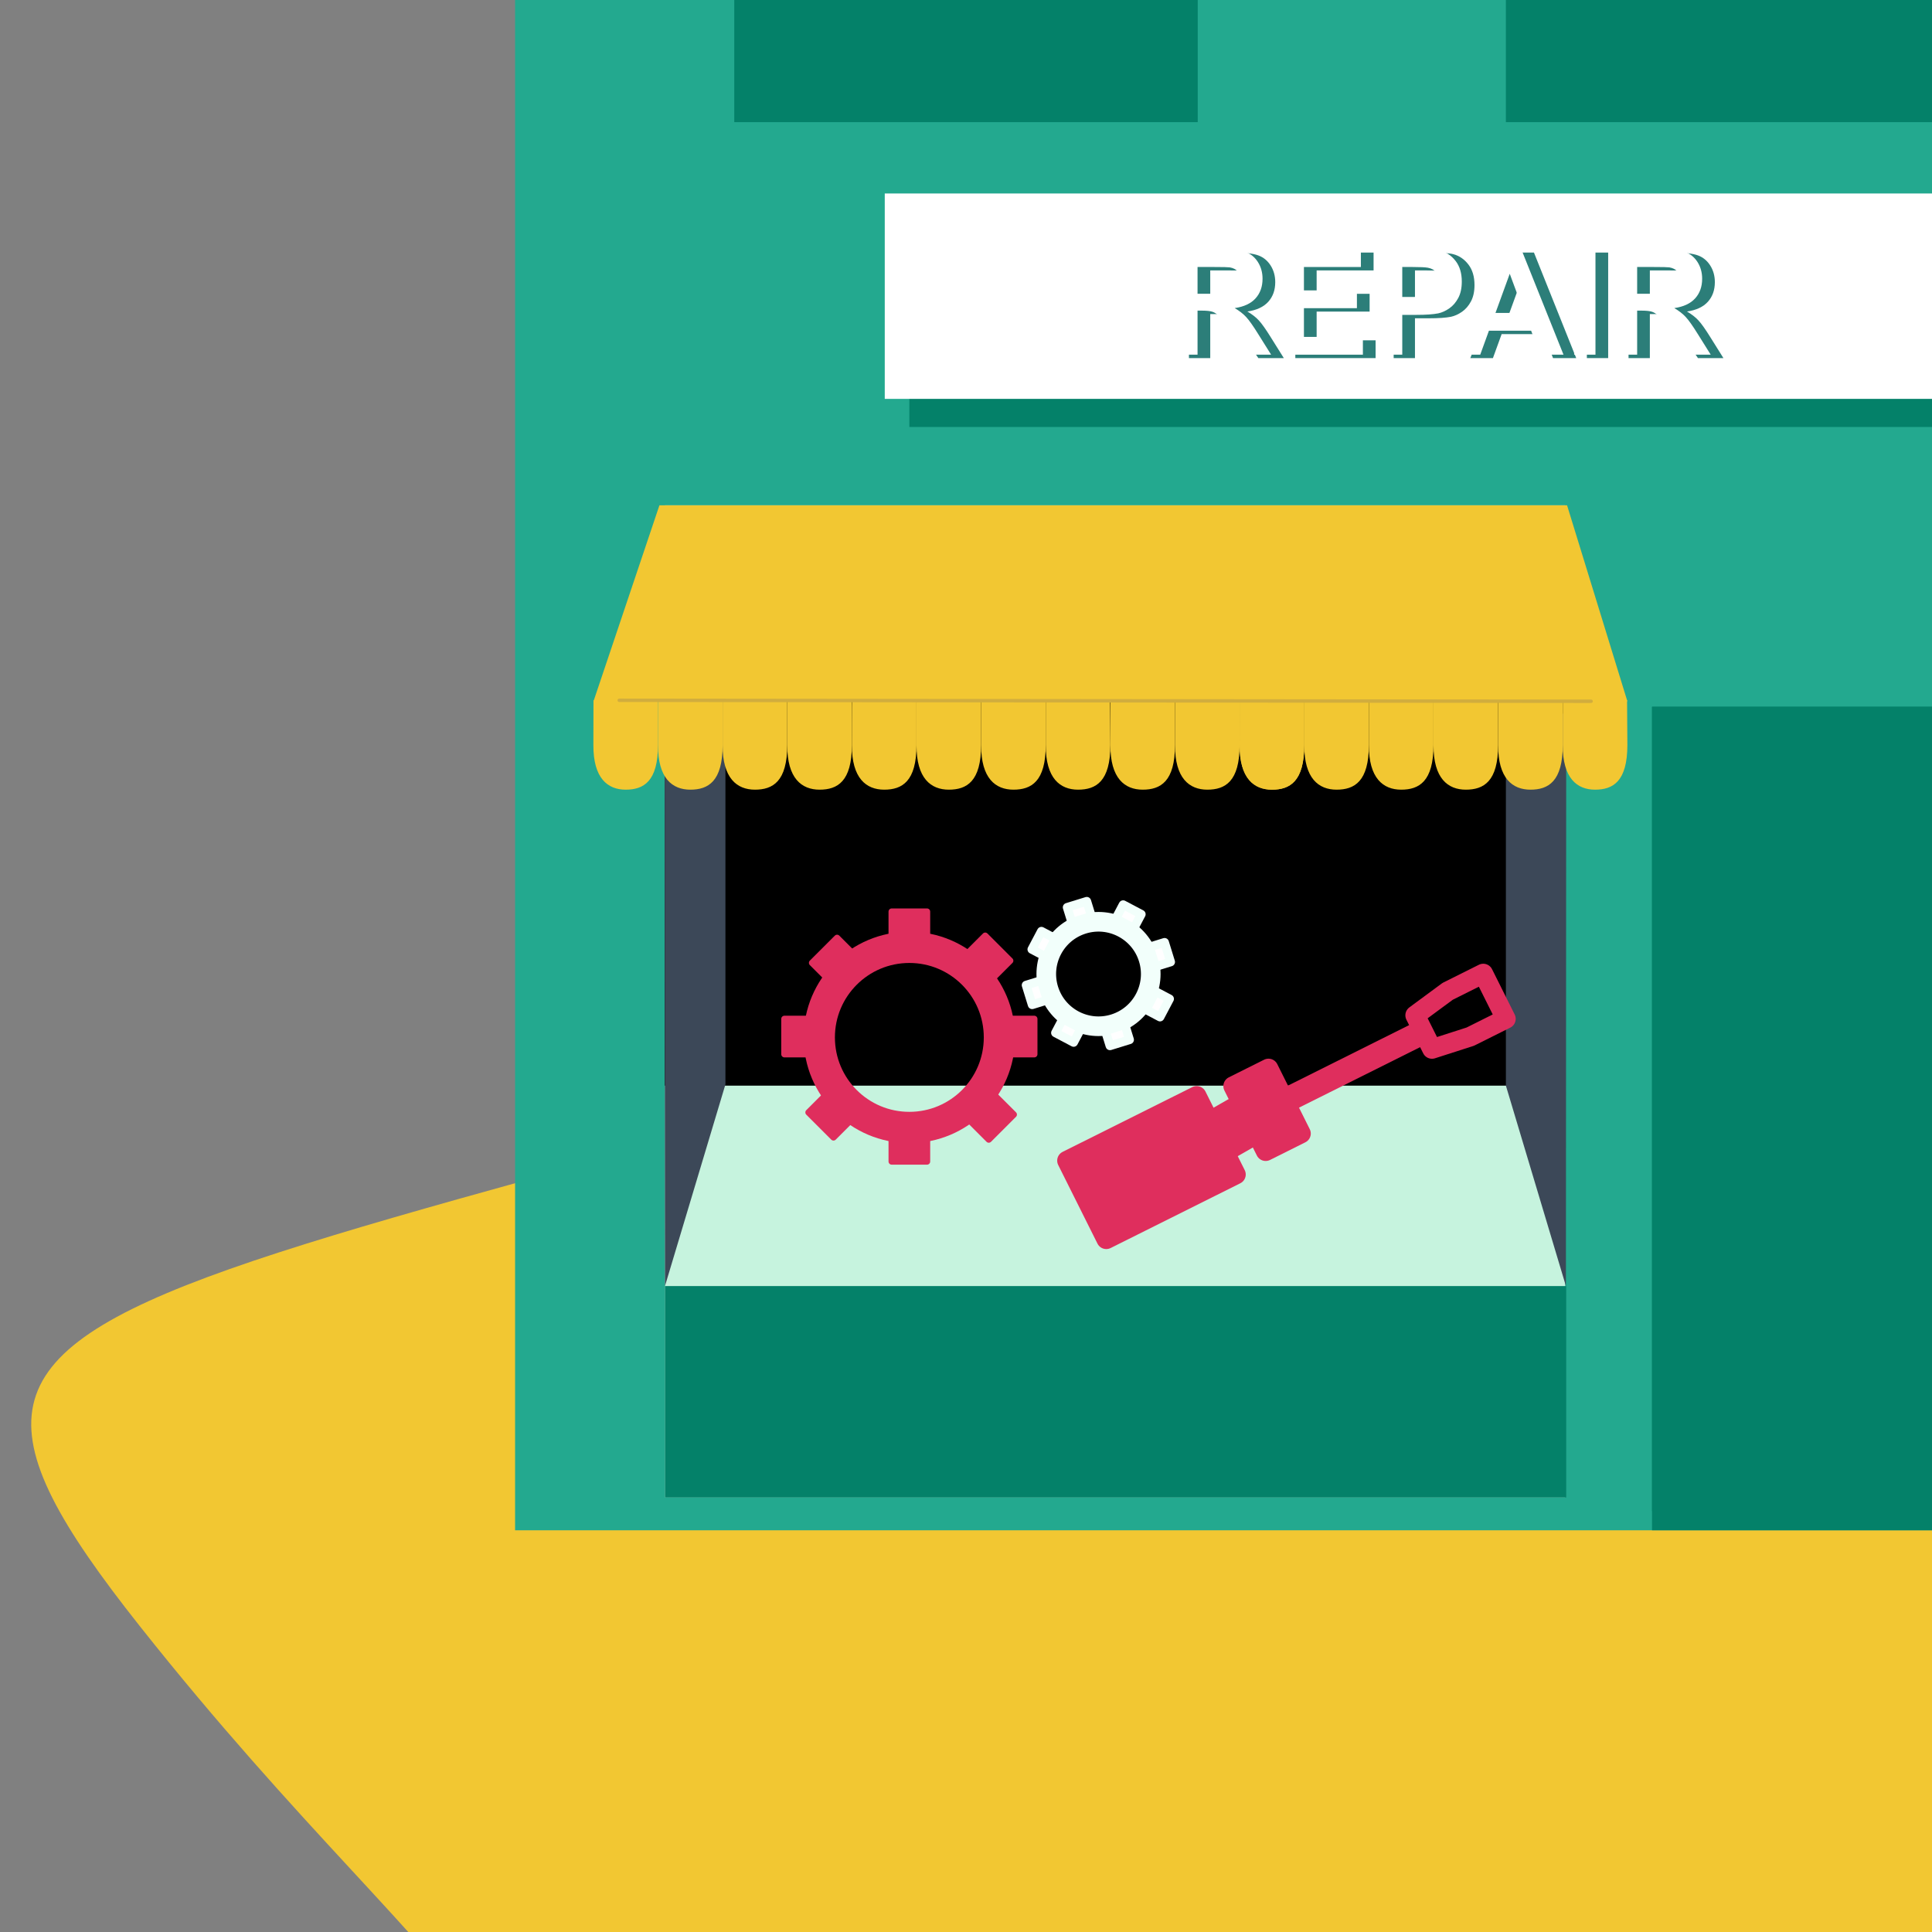
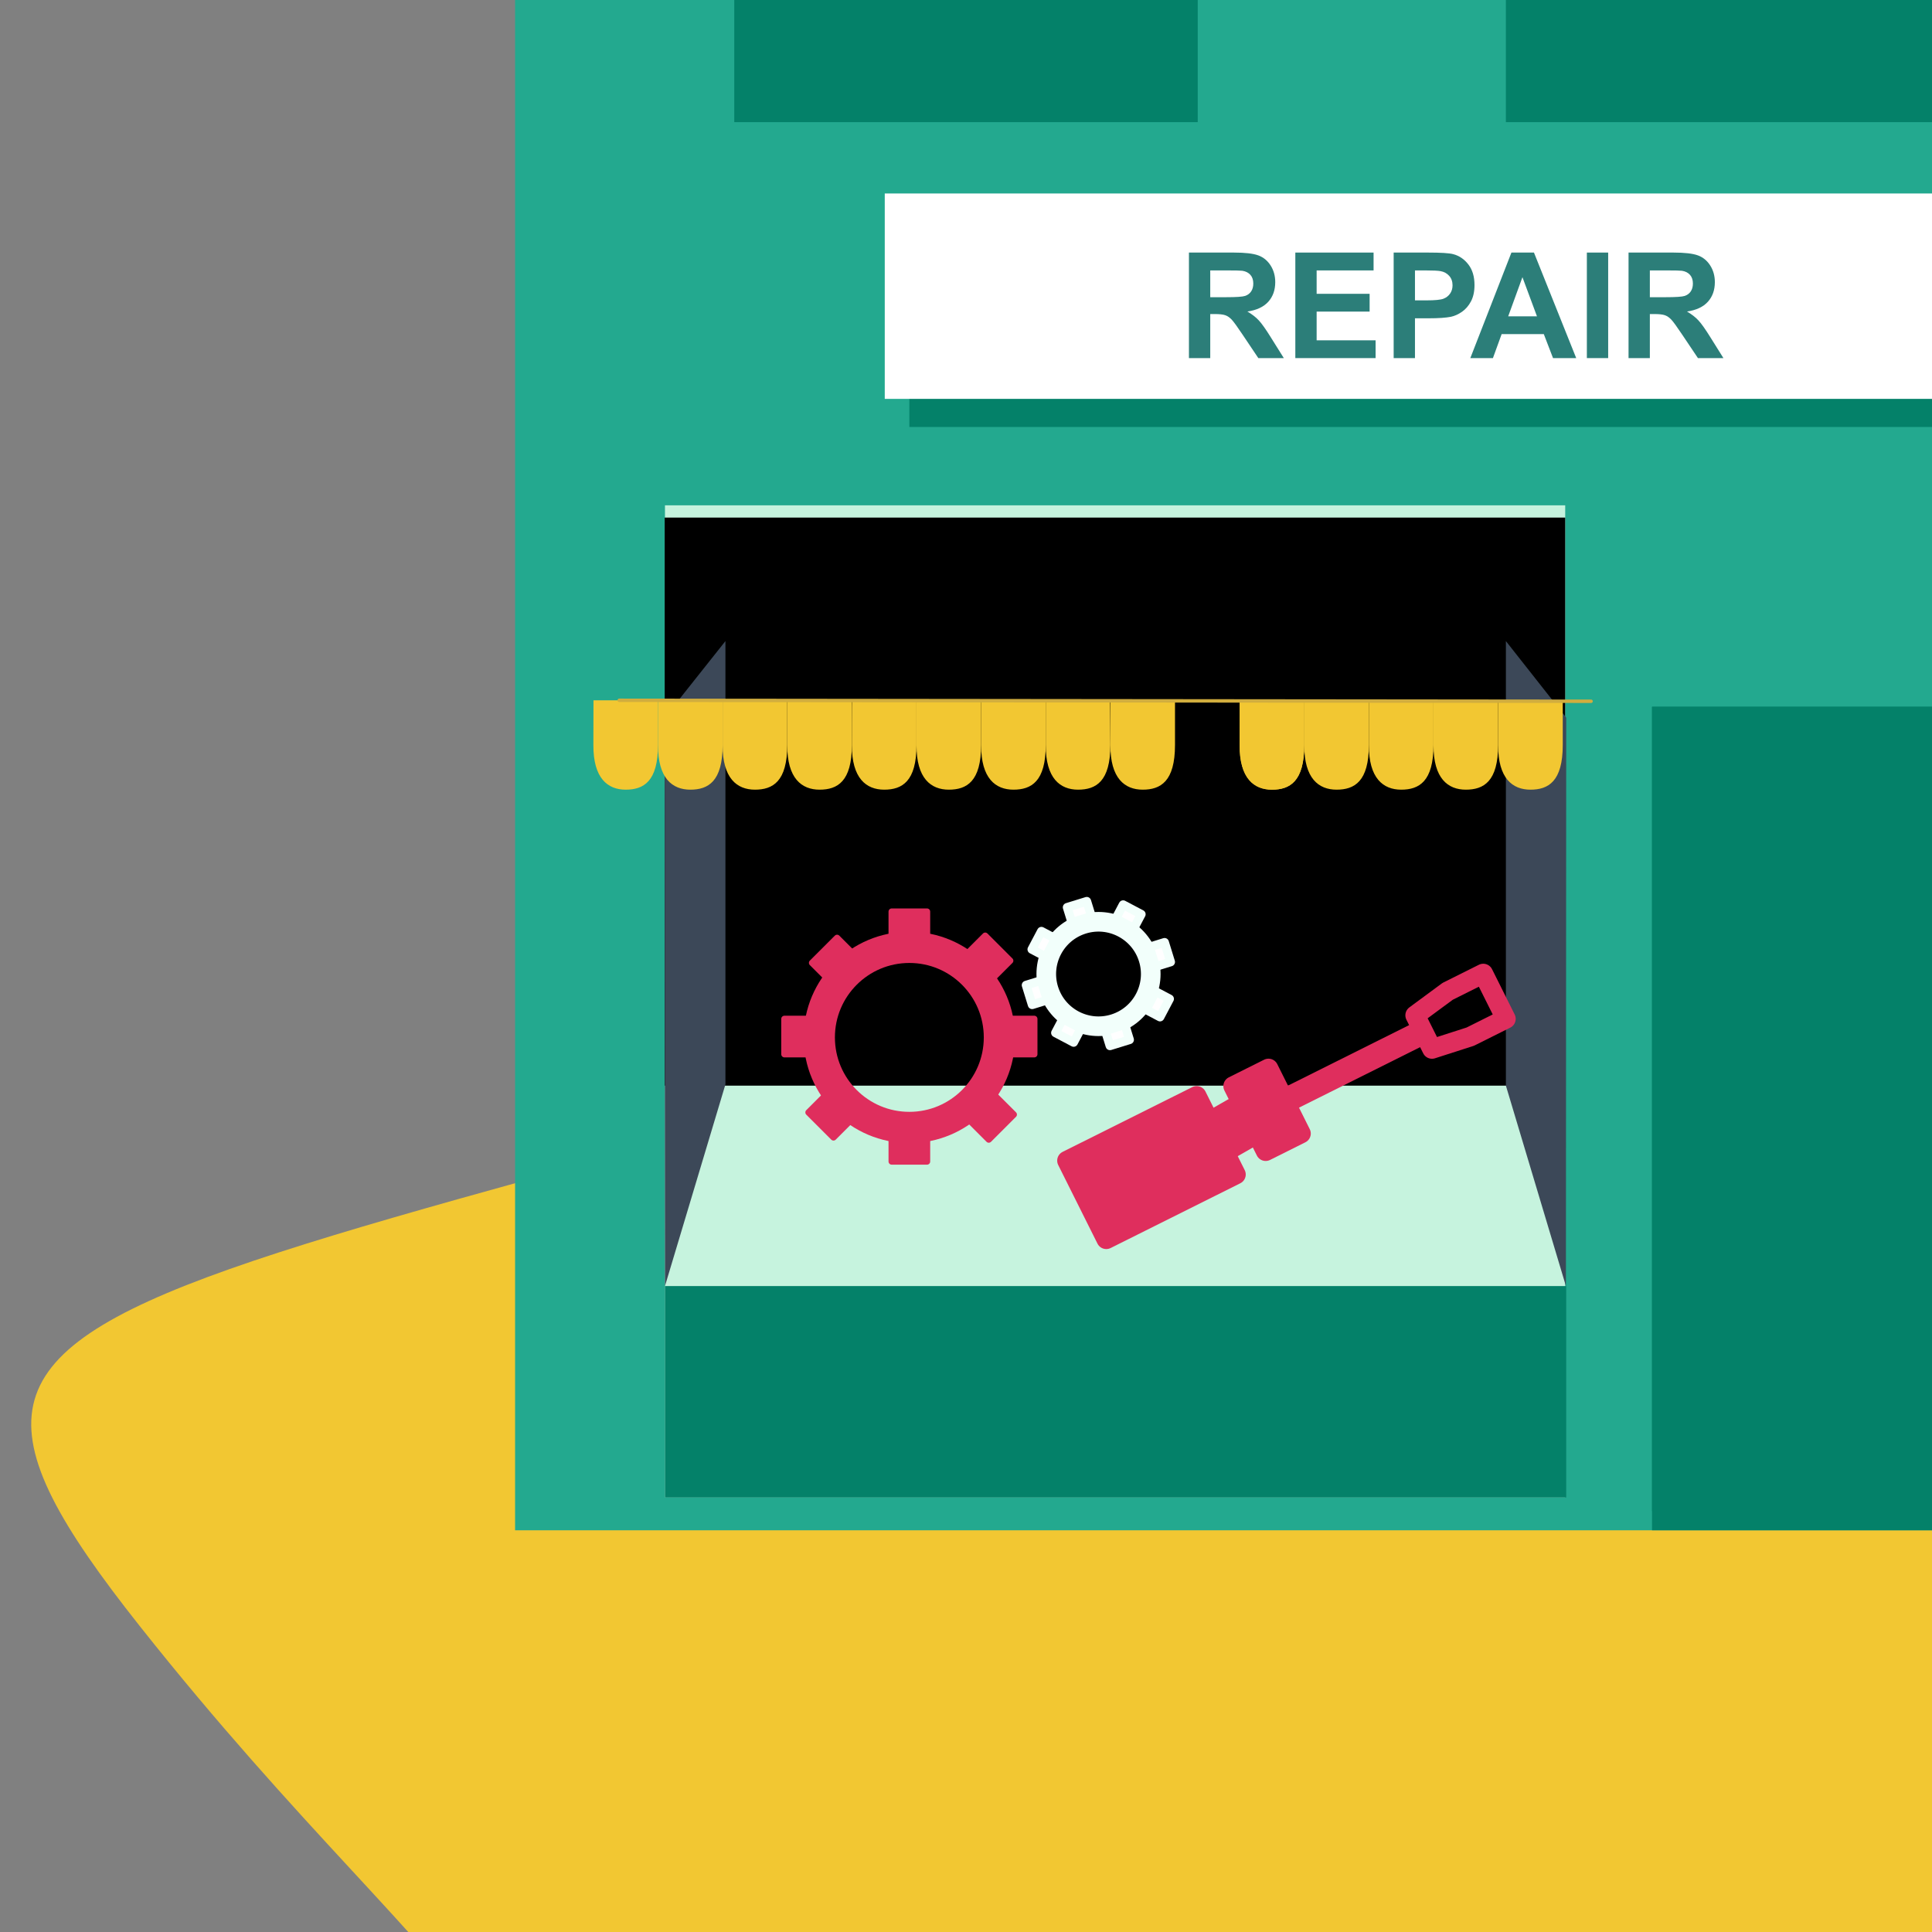
<svg xmlns="http://www.w3.org/2000/svg" xmlns:ns1="http://vectornator.io" height="100%" stroke-miterlimit="10" style="fill-rule:nonzero;clip-rule:evenodd;stroke-linecap:round;stroke-linejoin:round;" version="1.1" viewBox="0 0 1080 1080" width="100%" xml:space="preserve">
  <rect x="0" y="0" width="1080" height="1080" fill="#808080" stroke="none" />
  <defs>
    <clipPath id="TextBounds">
      <rect height="95.289" width="498.65" x="657.087" y="125.574" />
    </clipPath>
    <clipPath id="TextBounds_2">
-       <rect height="95.289" width="498.65" x="649.987" y="123.663" />
-     </clipPath>
+       </clipPath>
  </defs>
  <clipPath id="ArtboardFrame">
    <rect height="1080" width="1080" x="0" y="0" />
  </clipPath>
  <g clip-path="url(#ArtboardFrame)" id="Layer-1" ns1:layerName="Layer 1">
    <path d="M78.052 908.892C-99.525 684.673 87.314 752.8 985.098 454.011C1257.08 363.492 1067.96 788.481 1132.8 866.053C1581.03 1402.32 332.454 1662.88 341.294 1402.82C350.133 1142.77 256.023 1133.61 78.052 908.892Z" fill="#f2c732" fill-rule="nonzero" opacity="1" stroke="#2c7e79" stroke-linecap="butt" stroke-linejoin="round" stroke-opacity="0" stroke-width="15.057" />
  </g>
  <g clip-path="url(#ArtboardFrame)" id="Layer-3" ns1:layerName="Layer 3">
    <path d="M287.931 0L1080 0L1080 855.44L287.931 855.44L287.931 0Z" fill="#23a98f" fill-rule="nonzero" opacity="1" stroke="#2c7e79" stroke-linecap="butt" stroke-linejoin="round" stroke-opacity="0" stroke-width="15.057" />
    <path d="M371.72 282.478L874.96 282.478L874.96 837.115L371.72 837.115L371.72 282.478Z" fill="#c6f3de" fill-rule="nonzero" opacity="1" stroke="#2c7e79" stroke-linecap="butt" stroke-linejoin="round" stroke-opacity="0" stroke-width="15.057" />
    <path d="M371.553 289.33L874.96 289.33L874.96 606.881L371.553 606.881L371.553 289.33Z" fill="#000000" fill-rule="nonzero" opacity="1" stroke="#2c7e79" stroke-linecap="butt" stroke-linejoin="round" stroke-opacity="0" stroke-width="15.057" />
    <path d="M371.553 401.167L405.522 358.367L405.522 606.191L371.72 718.916L371.553 401.167Z" fill="#3c4858" fill-rule="nonzero" opacity="1" stroke="#2c7e79" stroke-linecap="butt" stroke-linejoin="round" stroke-opacity="0" stroke-width="15.057" />
    <path d="M875.525 401.167L841.801 358.367L841.801 606.881L875.359 718.916L875.525 401.167Z" fill="#3c4858" fill-rule="nonzero" opacity="1" stroke="#2c7e79" stroke-linecap="butt" stroke-linejoin="round" stroke-opacity="0" stroke-width="15.057" />
-     <path d="M368.619 282.478L876.001 282.478L909.713 392.016L331.773 392.016L368.619 282.478Z" fill="#f2c732" fill-rule="nonzero" opacity="1" stroke="#2c7e79" stroke-linecap="butt" stroke-linejoin="round" stroke-opacity="0" stroke-width="15.057" />
    <path d="M923.497 395.086L1155.74 395.086L1155.74 855.44L923.497 855.44L923.497 395.086Z" fill="#048169" fill-rule="nonzero" opacity="1" stroke="#2c7e79" stroke-linecap="butt" stroke-linejoin="round" stroke-opacity="0" stroke-width="15.057" />
    <path d="M841.801-5.68434e-14L1100.89-5.68434e-14L1100.89 68.283L841.801 68.283L841.801-5.68434e-14Z" fill="#048169" fill-rule="nonzero" opacity="1" stroke="#2c7e79" stroke-linecap="butt" stroke-linejoin="round" stroke-opacity="0" stroke-width="15.057" />
    <path d="M410.453 0L669.547 0L669.547 68.283L410.453 68.283L410.453 0Z" fill="#048169" fill-rule="nonzero" opacity="1" stroke="#2c7e79" stroke-linecap="butt" stroke-linejoin="round" stroke-opacity="0" stroke-width="15.057" />
    <g opacity="1">
      <path d="M331.703 416.449C331.703 416.402 331.761 391.467 331.761 391.467L367.828 391.467C367.828 391.467 367.817 416.449 367.828 416.449C367.828 436.897 359.741 441.431 349.765 441.431C339.789 441.431 331.612 435.171 331.703 416.449Z" fill="#f2c732" fill-rule="nonzero" opacity="1" stroke="#2c7e79" stroke-linecap="butt" stroke-linejoin="round" stroke-opacity="0" stroke-width="15.057" />
      <path d="M620.708 416.449C620.709 416.402 620.708 391.467 620.708 391.467L656.833 391.467C656.833 391.467 656.823 416.449 656.833 416.449C656.833 436.897 648.746 441.431 638.771 441.431C628.795 441.431 620.618 435.171 620.708 416.449Z" fill="#f2c732" fill-rule="nonzero" opacity="1" stroke="#2c7e79" stroke-linecap="butt" stroke-linejoin="round" stroke-opacity="0" stroke-width="15.057" />
      <path d="M476.205 416.449C476.206 416.402 476.205 391.467 476.205 391.467L512.33 391.467C512.33 391.467 512.32 416.449 512.33 416.449C512.33 436.897 504.244 441.431 494.268 441.431C484.292 441.431 476.115 435.171 476.205 416.449Z" fill="#f2c732" fill-rule="nonzero" opacity="1" stroke="#2c7e79" stroke-linecap="butt" stroke-linejoin="round" stroke-opacity="0" stroke-width="15.057" />
      <path d="M765.211 416.449C765.211 416.402 765.211 391.467 765.211 391.467L801.336 391.467C801.336 391.467 801.326 416.449 801.336 416.449C801.336 436.897 793.249 441.431 783.274 441.431C773.298 441.431 765.121 435.171 765.211 416.449Z" fill="#f2c732" fill-rule="nonzero" opacity="1" stroke="#2c7e79" stroke-linecap="butt" stroke-linejoin="round" stroke-opacity="0" stroke-width="15.057" />
      <path d="M403.954 416.449C403.954 416.402 403.953 391.467 403.953 391.467L440.079 391.467C440.079 391.467 440.068 416.449 440.079 416.449C440.079 436.897 431.992 441.431 422.016 441.431C412.041 441.431 403.863 435.171 403.954 416.449Z" fill="#f2c732" fill-rule="nonzero" opacity="1" stroke="#2c7e79" stroke-linecap="butt" stroke-linejoin="round" stroke-opacity="0" stroke-width="15.057" />
      <path d="M692.96 416.449C692.96 416.402 693.018 391.467 693.018 391.467L729.085 391.467C729.085 391.467 729.074 416.449 729.085 416.449C729.085 436.897 720.998 441.431 711.022 441.431C701.047 441.431 692.869 435.171 692.96 416.449Z" fill="#f2c732" fill-rule="nonzero" opacity="1" stroke="#2c7e79" stroke-linecap="butt" stroke-linejoin="round" stroke-opacity="0" stroke-width="15.057" />
      <path d="M692.959 416.449C692.959 416.402 693.017 391.467 692.958 391.467C692.899 391.467 729.085 391.467 729.085 391.467C729.085 391.467 729.074 416.449 729.085 416.449C729.085 436.897 720.998 441.431 711.022 441.431C701.047 441.431 692.868 435.171 692.959 416.449Z" fill="#f2c732" fill-rule="nonzero" opacity="1" stroke="#2c7e79" stroke-linecap="butt" stroke-linejoin="round" stroke-opacity="0" stroke-width="15.057" />
      <path d="M548.457 416.449C548.457 416.402 548.456 391.467 548.456 391.467L584.582 391.467C584.582 391.467 584.571 416.449 584.582 416.449C584.582 436.897 576.495 441.431 566.519 441.431C556.544 441.431 548.366 435.171 548.457 416.449Z" fill="#f2c732" fill-rule="nonzero" opacity="1" stroke="#2c7e79" stroke-linecap="butt" stroke-linejoin="round" stroke-opacity="0" stroke-width="15.057" />
      <path d="M837.463 416.449C837.463 416.402 837.462 391.467 837.462 391.467L873.588 391.467C873.588 391.467 873.577 416.449 873.588 416.449C873.588 436.897 865.501 441.431 855.525 441.431C845.55 441.431 837.372 435.171 837.463 416.449Z" fill="#f2c732" fill-rule="nonzero" opacity="1" stroke="#2c7e79" stroke-linecap="butt" stroke-linejoin="round" stroke-opacity="0" stroke-width="15.057" />
      <path d="M367.828 416.449C367.828 416.402 367.828 391.467 367.828 391.467L403.953 391.467C403.953 391.467 403.943 416.449 403.953 416.449C403.953 436.897 395.866 441.431 385.891 441.431C375.915 441.431 367.738 435.171 367.828 416.449Z" fill="#f2c732" fill-rule="nonzero" opacity="1" stroke="#2c7e79" stroke-linecap="butt" stroke-linejoin="round" stroke-opacity="0" stroke-width="15.057" />
-       <path d="M656.834 416.449C656.834 416.402 656.833 391.467 656.833 391.467L692.959 391.467C692.959 391.467 692.948 416.449 692.959 416.449C692.959 436.897 684.872 441.431 674.897 441.431C664.921 441.431 656.743 435.171 656.834 416.449Z" fill="#f2c732" fill-rule="nonzero" opacity="1" stroke="#2c7e79" stroke-linecap="butt" stroke-linejoin="round" stroke-opacity="0" stroke-width="15.057" />
      <path d="M512.331 416.449C512.331 416.402 512.33 391.467 512.33 391.467L548.456 391.467C548.456 391.467 548.445 416.449 548.456 416.449C548.456 436.897 540.369 441.431 530.394 441.431C520.418 441.431 512.24 435.171 512.331 416.449Z" fill="#f2c732" fill-rule="nonzero" opacity="1" stroke="#2c7e79" stroke-linecap="butt" stroke-linejoin="round" stroke-opacity="0" stroke-width="15.057" />
      <path d="M801.337 416.449C801.337 416.402 801.336 391.467 801.336 391.467L837.462 391.467C837.462 391.467 837.451 416.449 837.462 416.449C837.462 436.897 829.375 441.431 819.399 441.431C809.424 441.431 801.246 435.171 801.337 416.449Z" fill="#f2c732" fill-rule="nonzero" opacity="1" stroke="#2c7e79" stroke-linecap="butt" stroke-linejoin="round" stroke-opacity="0" stroke-width="15.057" />
      <path d="M440.08 416.449C440.08 416.402 440.079 391.467 440.079 391.467C440.079 391.467 475.859 391.467 476.032 391.467C476.205 391.467 476.194 416.449 476.205 416.449C476.205 436.897 468.118 441.431 458.142 441.431C448.167 441.431 439.989 435.171 440.08 416.449Z" fill="#f2c732" fill-rule="nonzero" opacity="1" stroke="#2c7e79" stroke-linecap="butt" stroke-linejoin="round" stroke-opacity="0" stroke-width="15.057" />
      <path d="M729.086 416.449C729.086 416.402 729.085 391.467 729.085 391.467L765.211 391.467C765.211 391.467 765.2 416.449 765.211 416.449C765.211 436.897 757.124 441.431 747.148 441.431C737.172 441.431 728.995 435.171 729.086 416.449Z" fill="#f2c732" fill-rule="nonzero" opacity="1" stroke="#2c7e79" stroke-linecap="butt" stroke-linejoin="round" stroke-opacity="0" stroke-width="15.057" />
      <path d="M584.583 416.449C584.583 416.402 584.582 391.467 584.582 391.467L620.535 391.467C620.535 391.467 620.697 416.449 620.708 416.449C620.708 436.897 612.621 441.431 602.645 441.431C592.669 441.431 584.492 435.171 584.583 416.449Z" fill="#f2c732" fill-rule="nonzero" opacity="1" stroke="#2c7e79" stroke-linecap="butt" stroke-linejoin="round" stroke-opacity="0" stroke-width="15.057" />
-       <path d="M873.588 416.449C873.589 416.402 873.588 391.467 873.588 391.467L909.541 391.467C909.541 391.467 909.703 416.449 909.713 416.449C909.713 436.897 901.627 441.431 891.651 441.431C881.675 441.431 873.498 435.171 873.588 416.449Z" fill="#f2c732" fill-rule="nonzero" opacity="1" stroke="#2c7e79" stroke-linecap="butt" stroke-linejoin="round" stroke-opacity="0" stroke-width="15.057" />
    </g>
    <path d="M371.72 718.915L875.525 718.915L875.525 837.115L371.72 837.115L371.72 718.915Z" fill="#048169" fill-rule="nonzero" opacity="1" stroke="#2c7e79" stroke-linecap="butt" stroke-linejoin="round" stroke-opacity="0" stroke-width="15.057" />
    <path d="M371.887 725.615L875.525 448.108L875.525 503.281L371.887 777.9L371.887 725.615Z" fill="#baffe4" fill-opacity="0.323" fill-rule="nonzero" opacity="0" stroke="#2c7e79" stroke-linecap="butt" stroke-linejoin="round" stroke-opacity="0" stroke-width="15.057" />
    <path d="M346.155 391.467L889.428 392.016" fill="none" opacity="1" stroke="#d1ad3e" stroke-linecap="butt" stroke-linejoin="round" stroke-width="1.91" />
    <path d="M923.497 395.086L1141.74 395.086L1141.54 844.698L923.497 844.698L923.497 395.086Z" fill="#048169" fill-rule="nonzero" opacity="1" stroke="#2c7e79" stroke-linecap="butt" stroke-linejoin="round" stroke-opacity="0" stroke-width="1.91" />
    <path d="M1141.74 395.086C1141.74 395.05 1155.74 395.086 1155.74 395.086L1155.74 855.44L1141.54 844.736C1141.54 844.736 1141.74 395.122 1141.74 395.086Z" fill="#333434" fill-rule="nonzero" opacity="1" stroke="#2c7e79" stroke-linecap="butt" stroke-linejoin="round" stroke-opacity="0" stroke-width="1.91" />
    <path d="M508.334 123.871L1080 123.871L1080 238.682L508.334 238.682L508.334 123.871Z" fill="#048169" fill-rule="nonzero" opacity="1" stroke="#2c7e79" stroke-linecap="butt" stroke-linejoin="round" stroke-opacity="0" stroke-width="15.057" />
    <path d="M494.584 108.161L1080 108.161L1080 222.972L494.584 222.972L494.584 108.161Z" fill="#ffffff" fill-rule="nonzero" opacity="1" stroke="#2c7e79" stroke-linecap="butt" stroke-linejoin="round" stroke-opacity="0" stroke-width="15.057" />
  </g>
  <g id="Layer-4" ns1:layerName="Layer 4">
    <g opacity="1">
      <path d="M457.986 579.914C457.986 552.107 480.528 529.565 508.334 529.565C536.141 529.565 558.683 552.107 558.683 579.914C558.683 607.721 536.141 630.263 508.334 630.263C480.528 630.263 457.986 607.721 457.986 579.914Z" fill="#ffffff" fill-opacity="0" fill-rule="nonzero" opacity="1" stroke="#df2e5d" stroke-linecap="butt" stroke-linejoin="round" stroke-width="17.473" />
      <path d="M498.458 509.598L518.211 509.598L518.211 524.765L498.458 524.765L498.458 509.598Z" fill="#df2e5d" fill-rule="nonzero" opacity="1" stroke="#df2e5d" stroke-linecap="butt" stroke-linejoin="round" stroke-width="3.541" />
      <path d="M550.738 523.071L564.705 537.039L553.981 547.763L540.013 533.796L550.738 523.071Z" fill="#df2e5d" fill-rule="nonzero" opacity="1" stroke="#df2e5d" stroke-linecap="butt" stroke-linejoin="round" stroke-width="3.541" />
      <path d="M578.178 569.566L578.178 589.319L563.012 589.319L563.012 569.566L578.178 569.566Z" fill="#df2e5d" fill-rule="nonzero" opacity="1" stroke="#df2e5d" stroke-linecap="butt" stroke-linejoin="round" stroke-width="3.541" />
      <path d="M566.699 623.052L552.731 637.02L542.007 626.296L555.975 612.328L566.699 623.052Z" fill="#df2e5d" fill-rule="nonzero" opacity="1" stroke="#df2e5d" stroke-linecap="butt" stroke-linejoin="round" stroke-width="3.541" />
      <path d="M498.458 634.12L518.211 634.12L518.211 649.286L498.458 649.286L498.458 634.12Z" fill="#df2e5d" fill-rule="nonzero" opacity="1" stroke="#df2e5d" stroke-linecap="butt" stroke-linejoin="round" stroke-width="3.541" />
      <path d="M462.688 611.121L476.655 625.089L465.931 635.813L451.963 621.845L462.688 611.121Z" fill="#df2e5d" fill-rule="nonzero" opacity="1" stroke="#df2e5d" stroke-linecap="butt" stroke-linejoin="round" stroke-width="3.541" />
      <path d="M453.657 569.566L453.657 589.319L438.49 589.319L438.49 569.566L453.657 569.566Z" fill="#df2e5d" fill-rule="nonzero" opacity="1" stroke="#df2e5d" stroke-linecap="butt" stroke-linejoin="round" stroke-width="3.541" />
      <path d="M478.649 535.002L464.681 548.97L453.957 538.246L467.925 524.278L478.649 535.002Z" fill="#df2e5d" fill-rule="nonzero" opacity="1" stroke="#df2e5d" stroke-linecap="butt" stroke-linejoin="round" stroke-width="3.541" />
    </g>
    <g opacity="1">
      <path d="M586.185 553.1C581.426 537.695 590.055 521.349 605.46 516.589C620.864 511.829 637.211 520.459 641.971 535.864C646.73 551.268 638.101 567.615 622.696 572.374C607.291 577.134 590.945 568.505 586.185 553.1Z" fill="#ffffff" fill-opacity="0" fill-rule="nonzero" opacity="1" stroke="#f2fffb" stroke-linecap="butt" stroke-linejoin="round" stroke-width="10.972" />
      <path d="M596.57 507.218L607.514 503.837L610.11 512.239L599.166 515.62L596.57 507.218Z" fill="#ffffff" fill-rule="nonzero" opacity="1" stroke="#f2fffb" stroke-linecap="butt" stroke-linejoin="round" stroke-width="4.898" />
      <path d="M627.839 505.733L637.968 511.08L633.863 518.857L623.734 513.51L627.839 505.733Z" fill="#ffffff" fill-rule="nonzero" opacity="1" stroke="#f2fffb" stroke-linecap="butt" stroke-linejoin="round" stroke-width="4.898" />
      <path d="M650.999 526.794L654.381 537.737L645.979 540.333L642.597 529.39L650.999 526.794Z" fill="#ffffff" fill-rule="nonzero" opacity="1" stroke="#f2fffb" stroke-linecap="butt" stroke-linejoin="round" stroke-width="4.898" />
      <path d="M653.795 558.39L648.448 568.518L640.671 564.413L646.018 554.284L653.795 558.39Z" fill="#ffffff" fill-rule="nonzero" opacity="1" stroke="#f2fffb" stroke-linecap="butt" stroke-linejoin="round" stroke-width="4.898" />
      <path d="M617.885 576.202L628.828 572.821L631.424 581.223L620.481 584.604L617.885 576.202Z" fill="#ffffff" fill-rule="nonzero" opacity="1" stroke="#f2fffb" stroke-linecap="butt" stroke-linejoin="round" stroke-width="4.898" />
      <path d="M594.132 569.584L604.261 574.931L600.155 582.708L590.026 577.36L594.132 569.584Z" fill="#ffffff" fill-rule="nonzero" opacity="1" stroke="#f2fffb" stroke-linecap="butt" stroke-linejoin="round" stroke-width="4.898" />
      <path d="M582.016 548.108L585.397 559.051L576.995 561.647L573.614 550.704L582.016 548.108Z" fill="#ffffff" fill-rule="nonzero" opacity="1" stroke="#f2fffb" stroke-linecap="butt" stroke-linejoin="round" stroke-width="4.898" />
      <path d="M589.945 524.682L584.598 534.811L576.821 530.706L582.168 520.577L589.945 524.682Z" fill="#ffffff" fill-rule="nonzero" opacity="1" stroke="#f2fffb" stroke-linecap="butt" stroke-linejoin="round" stroke-width="4.898" />
    </g>
    <g opacity="1">
      <path d="M712.211 610.747L792.61 570.594L798.766 582.918L718.367 623.072L712.211 610.747Z" fill="#df2e5d" fill-rule="nonzero" opacity="1" stroke="#ffffff" stroke-linecap="butt" stroke-linejoin="round" stroke-opacity="0" stroke-width="10.972" />
      <path d="M791.094 567.558L809.258 554.156L829.152 544.22L835.477 556.884L841.801 569.548L821.907 579.484L800.49 586.37L795.688 576.756L791.094 567.558Z" fill="#ffffff" fill-opacity="0" fill-rule="nonzero" opacity="1" stroke="#df2e5d" stroke-linecap="butt" stroke-linejoin="round" stroke-width="10.972" />
      <path d="M689.353 607.152L709.093 597.293L727.249 633.647L707.509 643.506L689.353 607.152Z" fill="#df2e5d" fill-rule="nonzero" opacity="1" stroke="#df2e5d" stroke-linecap="butt" stroke-linejoin="round" stroke-width="10.972" />
      <path d="M681.24 623.903L692.808 617.277L700.543 635.039L688.975 641.664L681.24 623.903Z" fill="#df2e5d" fill-rule="nonzero" opacity="1" stroke="#df2e5d" stroke-linecap="butt" stroke-linejoin="round" stroke-width="10.972" />
      <path d="M596.462 648.807L668.948 612.605L690.891 656.543L618.406 692.744L596.462 648.807Z" fill="#df2e5d" fill-rule="nonzero" opacity="1" stroke="#df2e5d" stroke-linecap="butt" stroke-linejoin="round" stroke-width="10.972" />
    </g>
    <g fill="#2c7e79" opacity="1" stroke="#2c7e79" stroke-linecap="round" stroke-linejoin="round" stroke-opacity="0" stroke-width="6.219">
      <path clip-path="url(#TextBounds)" d="M664.623 200.178L664.623 141.187L689.693 141.187C695.997 141.187 700.577 141.717 703.434 142.777C706.291 143.836 708.578 145.721 710.295 148.43C712.012 151.14 712.87 154.238 712.87 157.726C712.87 162.152 711.569 165.807 708.967 168.691C706.365 171.575 702.475 173.392 697.298 174.143C699.873 175.646 701.999 177.296 703.676 179.093C705.352 180.89 707.613 184.083 710.456 188.67L717.659 200.178L703.414 200.178L694.803 187.342C691.745 182.755 689.652 179.864 688.526 178.67C687.399 177.477 686.205 176.658 684.944 176.216C683.683 175.773 681.685 175.552 678.949 175.552L676.534 175.552L676.534 200.178L664.623 200.178ZM676.534 166.136L685.347 166.136C691.061 166.136 694.629 165.894 696.05 165.411C697.472 164.929 698.585 164.097 699.39 162.917C700.195 161.736 700.597 160.261 700.597 158.49C700.597 156.505 700.068 154.902 699.008 153.682C697.948 152.461 696.453 151.69 694.521 151.368C693.556 151.234 690.658 151.167 685.83 151.167L676.534 151.167L676.534 166.136Z" />
      <path clip-path="url(#TextBounds)" d="M724.097 200.178L724.097 141.187L767.838 141.187L767.838 151.167L736.008 151.167L736.008 164.244L765.625 164.244L765.625 174.184L736.008 174.184L736.008 190.239L768.964 190.239L768.964 200.178L724.097 200.178Z" />
      <path clip-path="url(#TextBounds)" d="M779.065 200.178L779.065 141.187L798.178 141.187C805.421 141.187 810.143 141.482 812.343 142.073C815.723 142.958 818.553 144.883 820.833 147.847C823.113 150.811 824.254 154.641 824.254 159.335C824.254 162.957 823.596 166.002 822.282 168.47C820.967 170.938 819.297 172.876 817.272 174.284C815.247 175.693 813.188 176.625 811.095 177.081C808.252 177.644 804.134 177.926 798.742 177.926L790.975 177.926L790.975 200.178L779.065 200.178ZM790.975 151.167L790.975 167.906L797.494 167.906C802.189 167.906 805.328 167.598 806.91 166.981C808.493 166.364 809.734 165.398 810.632 164.084C811.531 162.769 811.98 161.24 811.98 159.496C811.98 157.35 811.35 155.58 810.089 154.185C808.828 152.79 807.232 151.918 805.301 151.569C803.879 151.301 801.022 151.167 796.73 151.167L790.975 151.167Z" />
      <path clip-path="url(#TextBounds)" d="M881.112 200.178L868.155 200.178L863.004 186.779L839.424 186.779L834.555 200.178L821.92 200.178L844.896 141.187L857.491 141.187L881.112 200.178ZM859.181 176.839L851.053 154.949L843.086 176.839L859.181 176.839Z" />
      <path clip-path="url(#TextBounds)" d="M887.067 200.178L887.067 141.187L898.978 141.187L898.978 200.178L887.067 200.178Z" />
      <path clip-path="url(#TextBounds)" d="M910.366 200.178L910.366 141.187L935.435 141.187C941.74 141.187 946.32 141.717 949.177 142.777C952.034 143.836 954.321 145.721 956.038 148.43C957.755 151.14 958.613 154.238 958.613 157.726C958.613 162.152 957.312 165.807 954.71 168.691C952.108 171.575 948.218 173.392 943.041 174.143C945.616 175.646 947.742 177.296 949.419 179.093C951.095 180.89 953.355 184.083 956.199 188.67L963.402 200.178L949.157 200.178L940.546 187.342C937.488 182.755 935.395 179.864 934.268 178.67C933.142 177.477 931.948 176.658 930.687 176.216C929.426 175.773 927.428 175.552 924.691 175.552L922.277 175.552L922.277 200.178L910.366 200.178ZM922.277 166.136L931.089 166.136C936.803 166.136 940.371 165.894 941.793 165.411C943.215 164.929 944.328 164.097 945.133 162.917C945.938 161.736 946.34 160.261 946.34 158.49C946.34 156.505 945.81 154.902 944.751 153.682C943.691 152.461 942.196 151.69 940.264 151.368C939.298 151.234 936.401 151.167 931.572 151.167L922.277 151.167L922.277 166.136Z" />
    </g>
    <g fill="#ffffff" opacity="1" stroke="#2c7e79" stroke-linecap="round" stroke-linejoin="round" stroke-opacity="0" stroke-width="6.219">
      <path clip-path="url(#TextBounds_2)" d="M657.523 198.267L657.523 139.276L682.592 139.276C688.897 139.276 693.477 139.806 696.334 140.865C699.191 141.925 701.478 143.81 703.195 146.519C704.912 149.228 705.77 152.327 705.77 155.814C705.77 160.241 704.469 163.896 701.867 166.78C699.265 169.663 695.375 171.481 690.198 172.232C692.773 173.734 694.899 175.384 696.576 177.181C698.252 178.979 700.512 182.171 703.356 186.758L710.559 198.267L696.314 198.267L687.703 185.431C684.645 180.843 682.552 177.953 681.425 176.759C680.299 175.565 679.105 174.747 677.844 174.304C676.583 173.862 674.585 173.64 671.848 173.64L669.434 173.64L669.434 198.267L657.523 198.267ZM669.434 164.224L678.247 164.224C683.961 164.224 687.528 163.983 688.95 163.5C690.372 163.017 691.485 162.186 692.29 161.005C693.095 159.825 693.497 158.349 693.497 156.579C693.497 154.594 692.967 152.991 691.908 151.77C690.848 150.55 689.353 149.778 687.421 149.456C686.455 149.322 683.558 149.255 678.729 149.255L669.434 149.255L669.434 164.224Z" />
      <path clip-path="url(#TextBounds_2)" d="M716.997 198.267L716.997 139.276L760.738 139.276L760.738 149.255L728.908 149.255L728.908 162.333L758.524 162.333L758.524 172.272L728.908 172.272L728.908 188.328L761.864 188.328L761.864 198.267L716.997 198.267Z" />
      <path clip-path="url(#TextBounds_2)" d="M771.964 198.267L771.964 139.276L791.078 139.276C798.321 139.276 803.043 139.571 805.242 140.161C808.623 141.046 811.453 142.971 813.733 145.935C816.013 148.9 817.153 152.729 817.153 157.424C817.153 161.045 816.496 164.09 815.182 166.558C813.867 169.026 812.197 170.964 810.172 172.373C808.146 173.781 806.087 174.713 803.995 175.17C801.151 175.733 797.034 176.015 791.641 176.015L783.875 176.015L783.875 198.267L771.964 198.267ZM783.875 149.255L783.875 165.995L790.394 165.995C795.089 165.995 798.227 165.686 799.81 165.069C801.393 164.452 802.634 163.487 803.532 162.172C804.431 160.858 804.88 159.329 804.88 157.585C804.88 155.439 804.25 153.668 802.989 152.273C801.728 150.878 800.132 150.006 798.201 149.658C796.779 149.389 793.922 149.255 789.63 149.255L783.875 149.255Z" />
      <path clip-path="url(#TextBounds_2)" d="M874.012 198.267L861.055 198.267L855.904 184.867L832.324 184.867L827.455 198.267L814.819 198.267L837.796 139.276L850.391 139.276L874.012 198.267ZM852.081 174.928L843.953 153.038L835.985 174.928L852.081 174.928Z" />
-       <path clip-path="url(#TextBounds_2)" d="M879.967 198.267L879.967 139.276L891.878 139.276L891.878 198.267L879.967 198.267Z" />
      <path clip-path="url(#TextBounds_2)" d="M903.266 198.267L903.266 139.276L928.335 139.276C934.639 139.276 939.22 139.806 942.077 140.865C944.934 141.925 947.221 143.81 948.938 146.519C950.655 149.228 951.513 152.327 951.513 155.814C951.513 160.241 950.212 163.896 947.61 166.78C945.008 169.663 941.118 171.481 935.94 172.232C938.516 173.734 940.642 175.384 942.318 177.181C943.995 178.979 946.255 182.171 949.099 186.758L956.302 198.267L942.057 198.267L933.446 185.431C930.387 180.843 928.295 177.953 927.168 176.759C926.042 175.565 924.848 174.747 923.587 174.304C922.326 173.862 920.328 173.64 917.591 173.64L915.177 173.64L915.177 198.267L903.266 198.267ZM915.177 164.224L923.989 164.224C929.703 164.224 933.271 163.983 934.693 163.5C936.115 163.017 937.228 162.186 938.033 161.005C938.838 159.825 939.24 158.349 939.24 156.579C939.24 154.594 938.71 152.991 937.651 151.77C936.591 150.55 935.095 149.778 933.164 149.456C932.198 149.322 929.301 149.255 924.472 149.255L915.177 149.255L915.177 164.224Z" />
    </g>
  </g>
</svg>